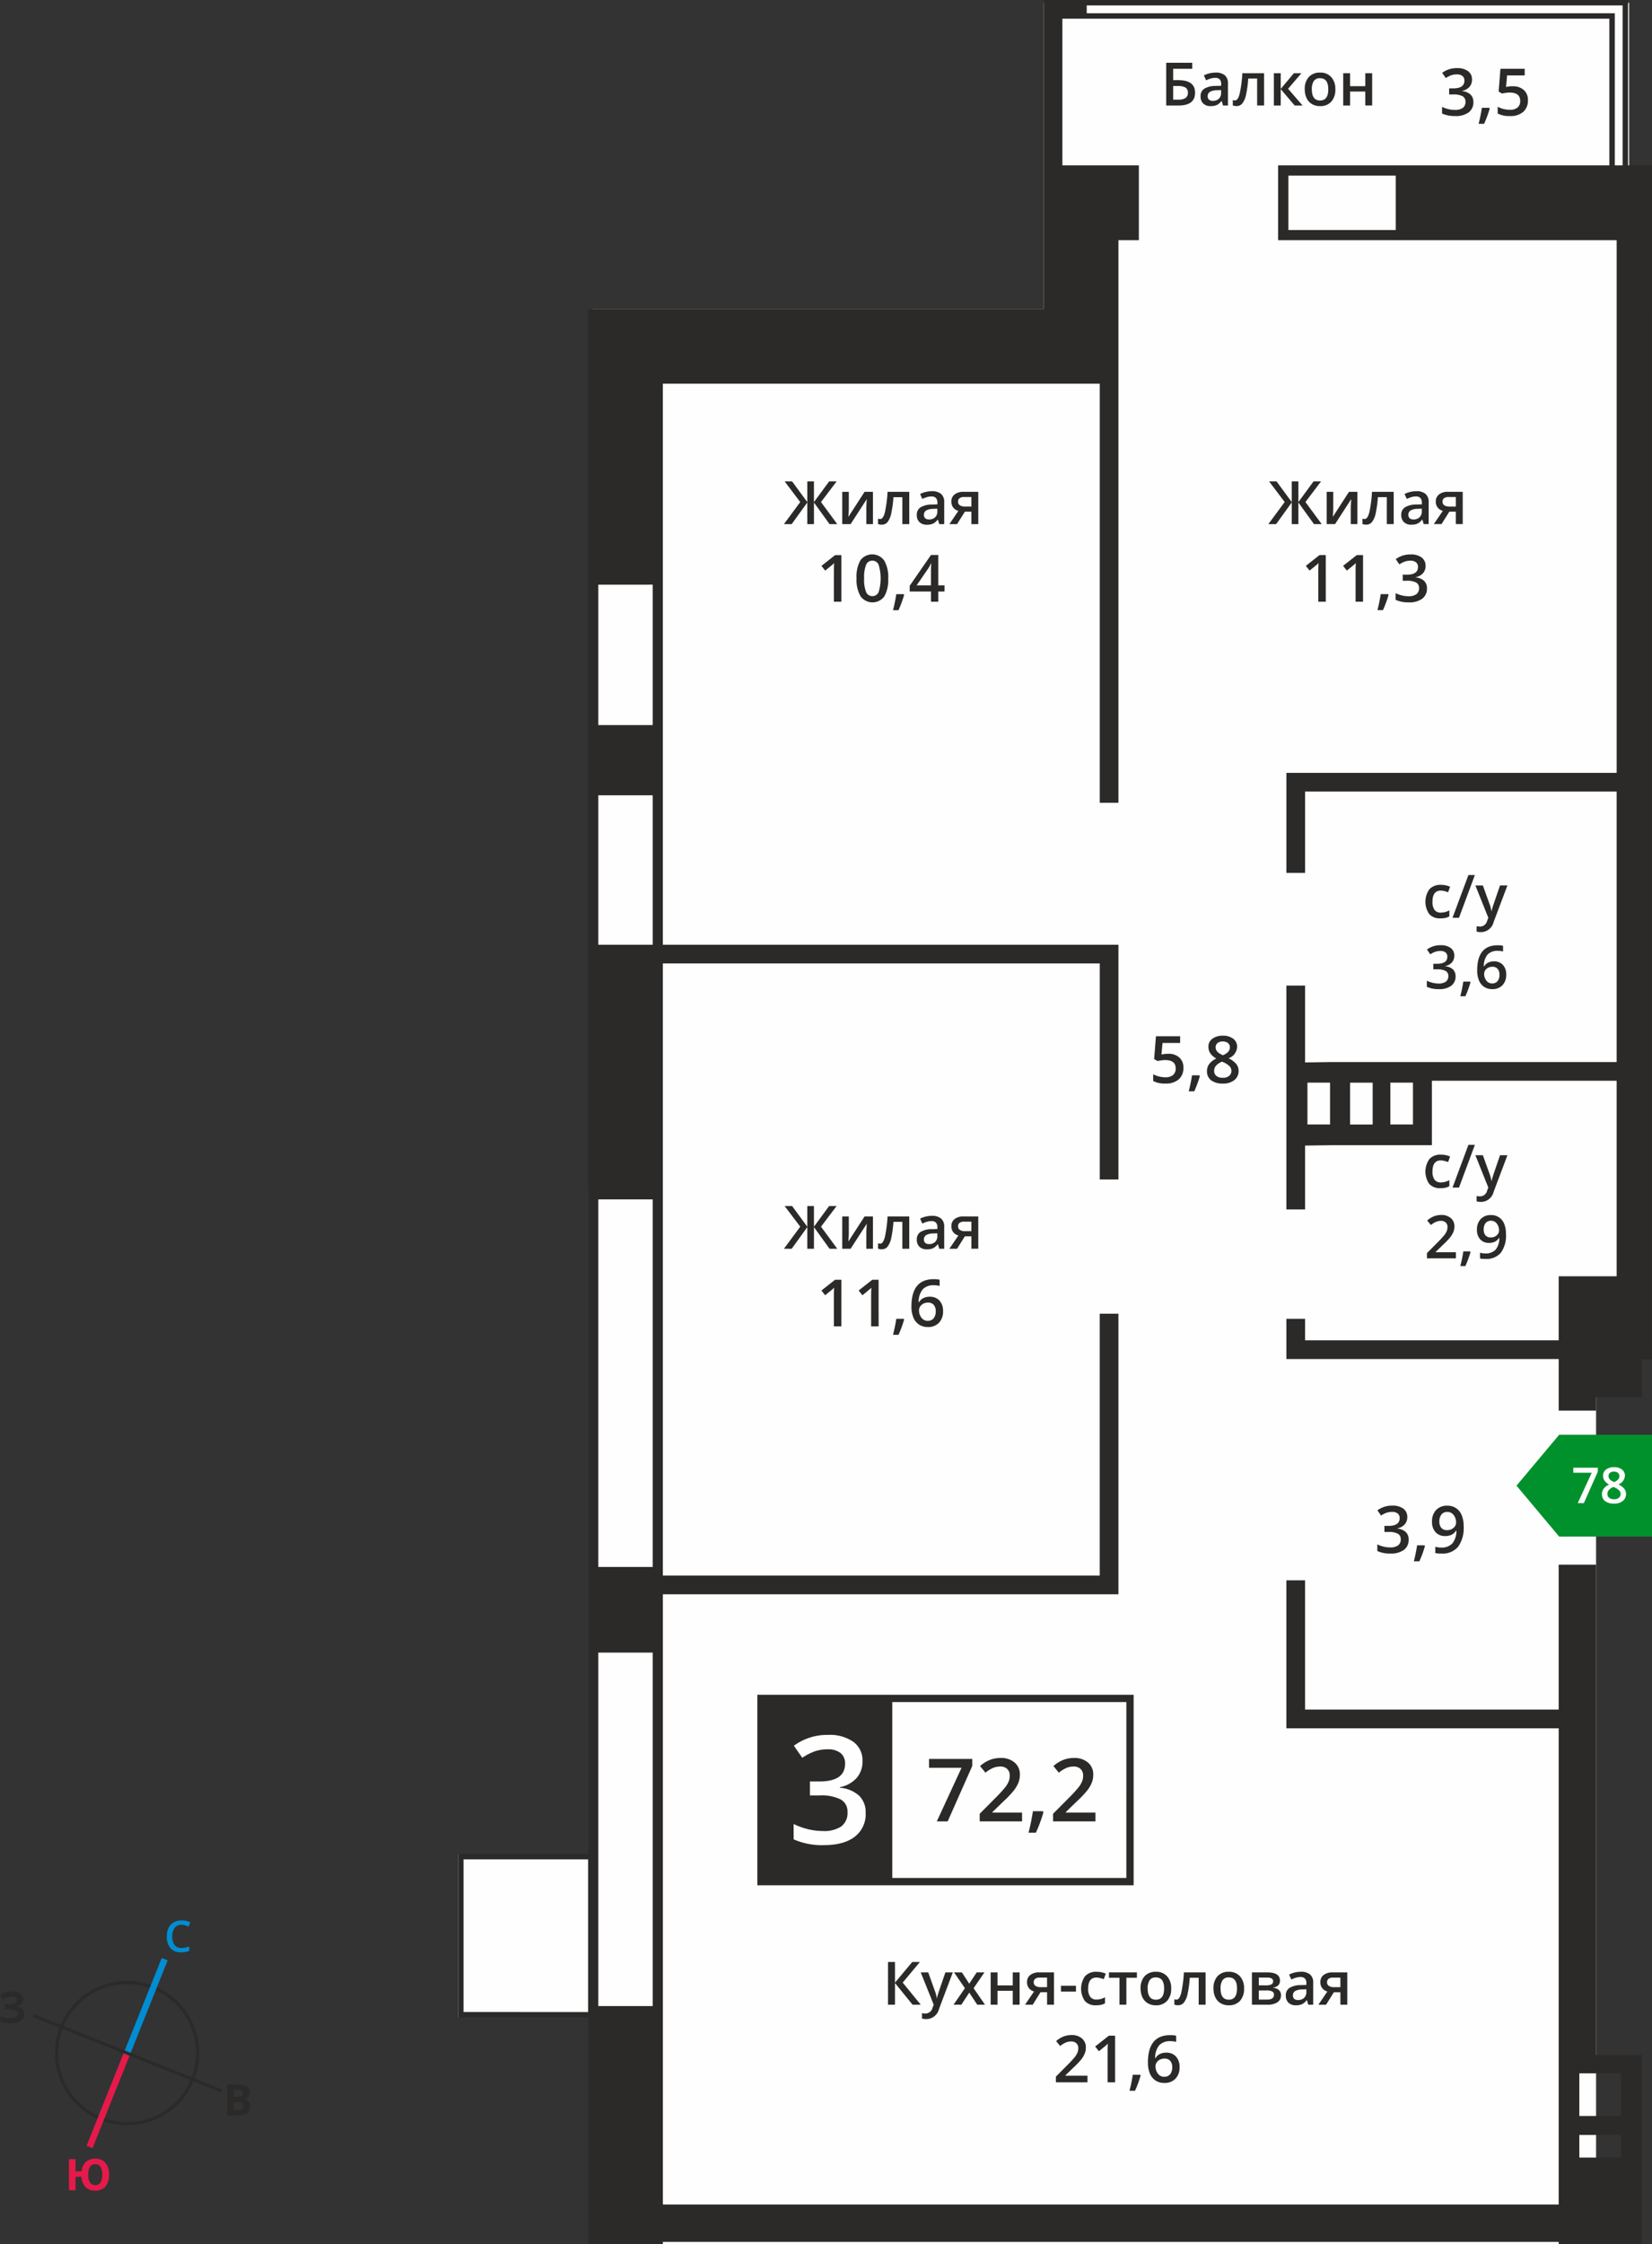
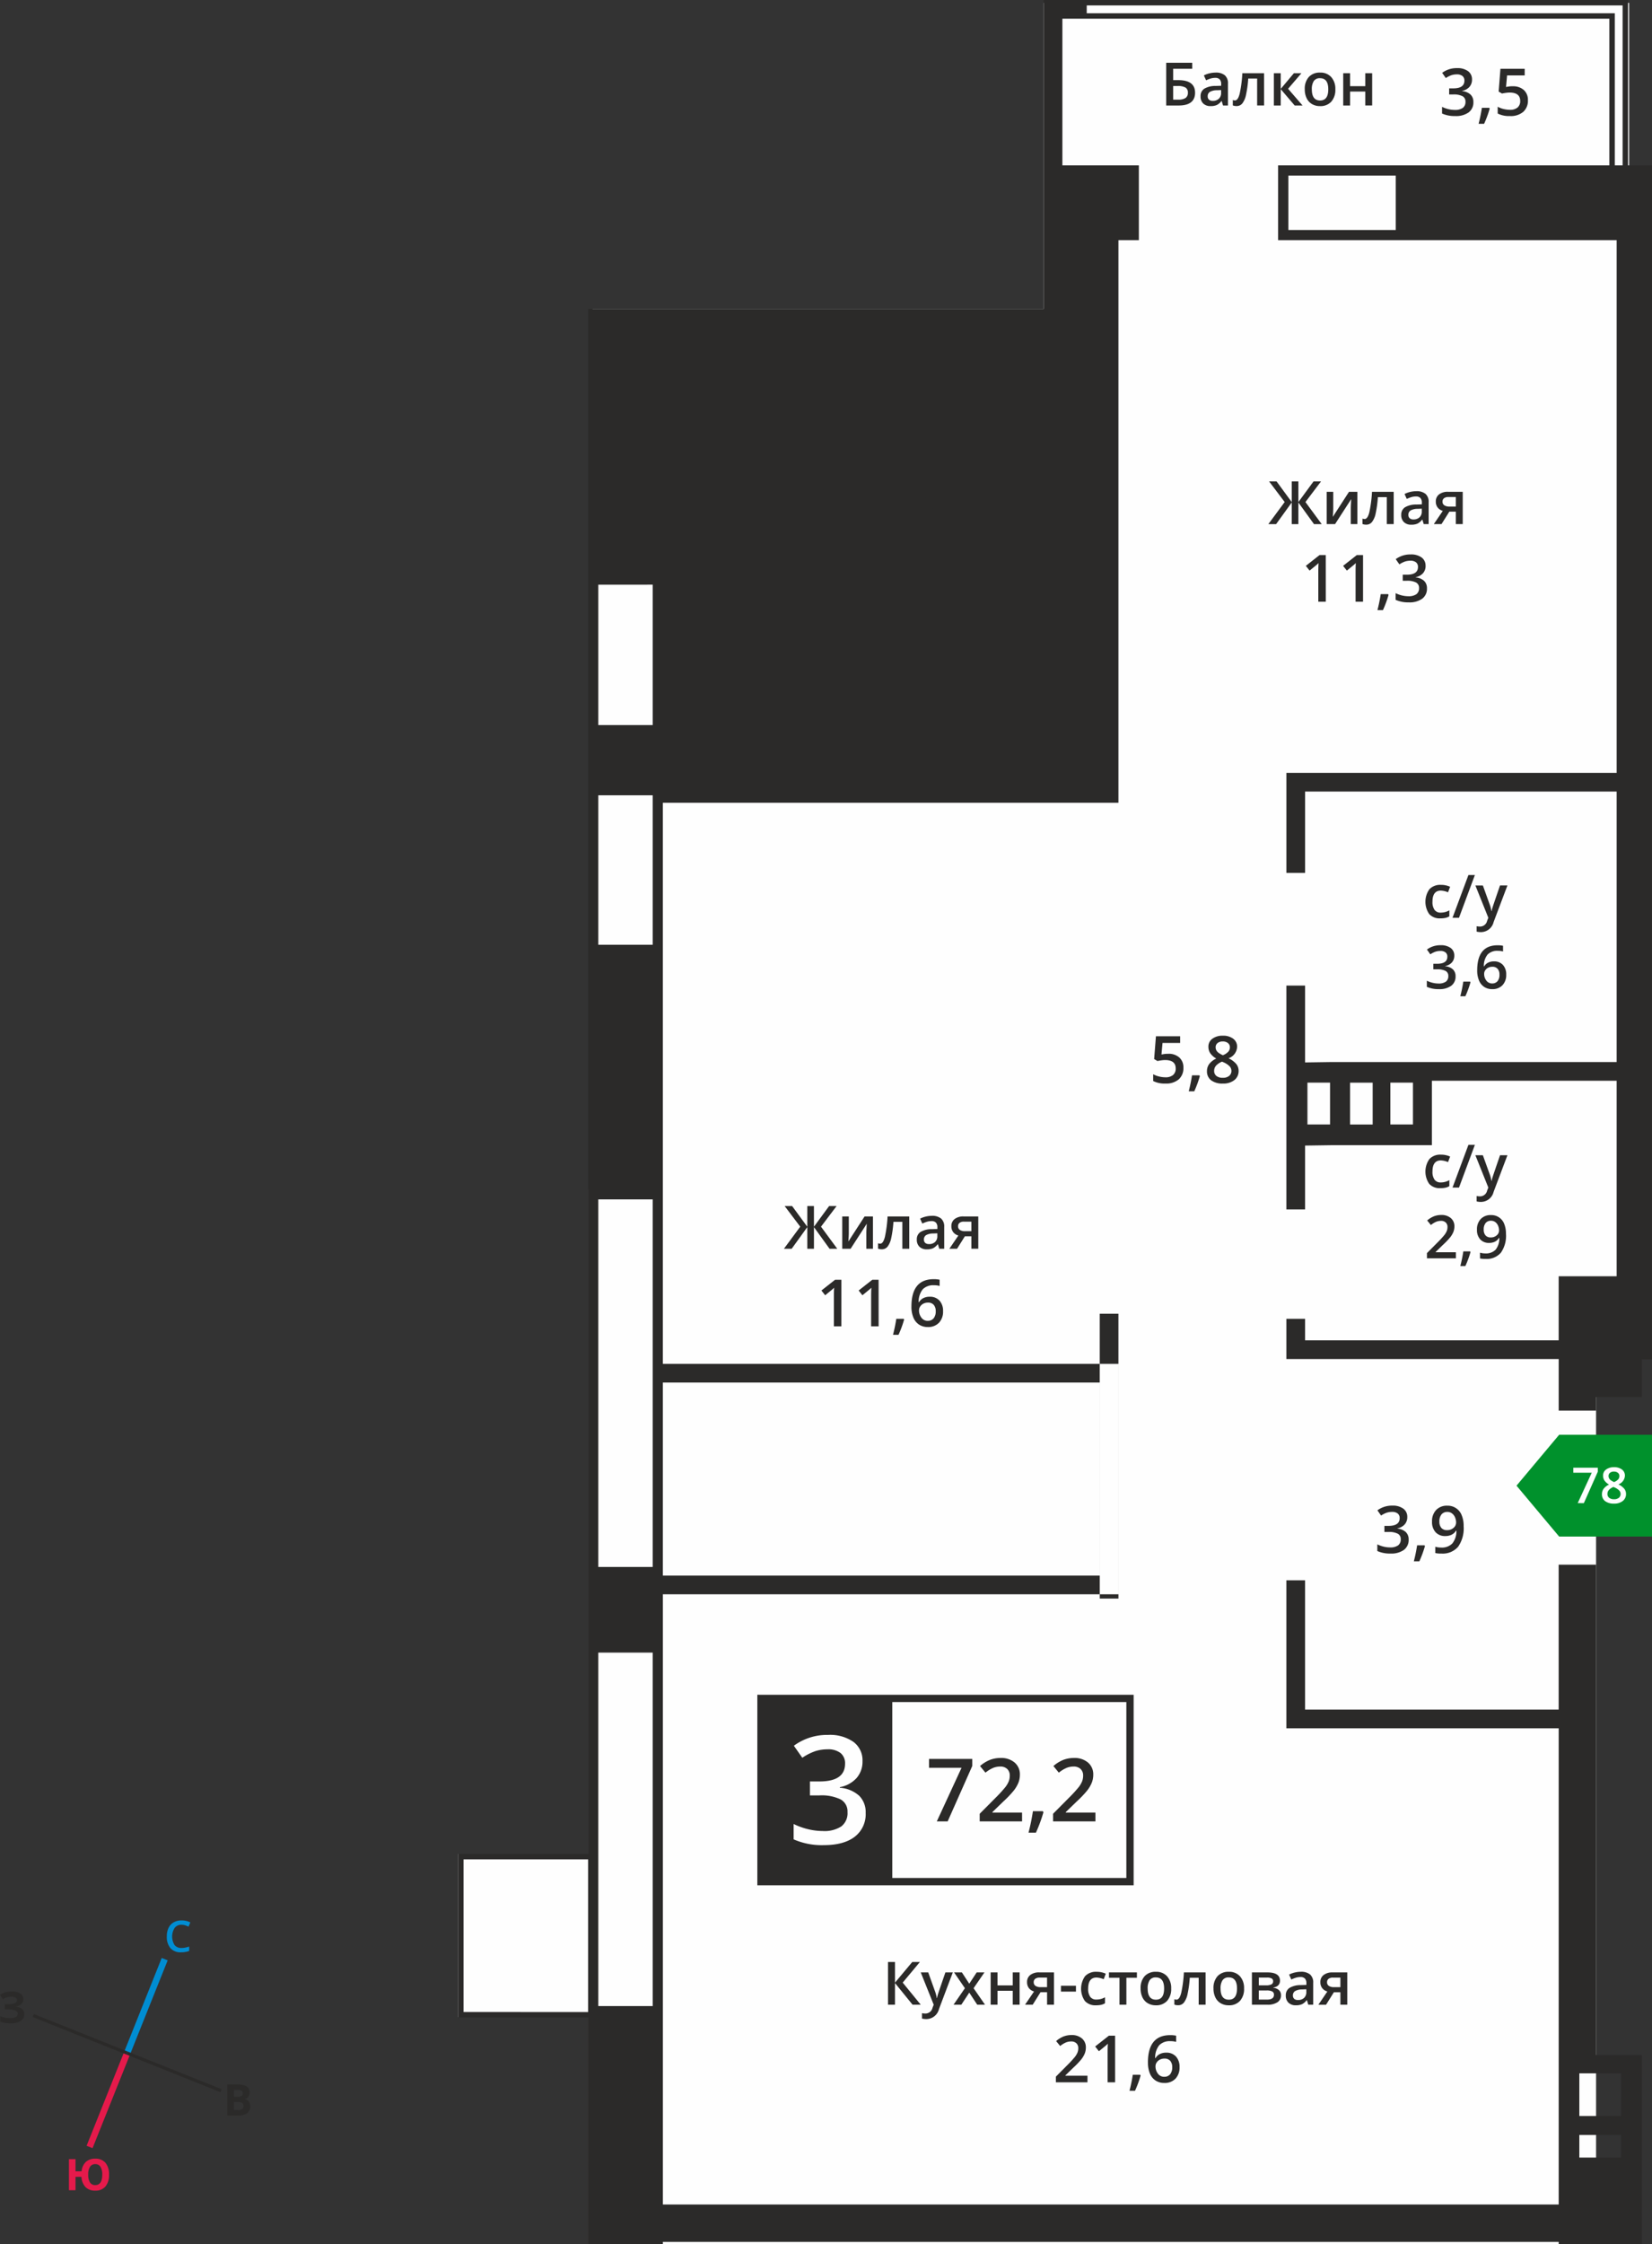
<svg xmlns="http://www.w3.org/2000/svg" id="Слой_1" data-name="Слой 1" viewBox="0 0 363.374 493.361">
  <rect x="0" y="0" width="363.374" height="493.361" fill="#333333" stroke="none" />
  <title>18b_2s_5f_#78</title>
  <polygon points="229.571 0.632 358.338 0.632 358.338 67.908 363.374 67.908 363.374 296.647 351.071 296.647 351.071 493.361 129.364 493.361 129.364 443.461 100.771 443.461 100.771 407.564 129.364 407.564 129.364 261.416 130.34 261.416 130.34 67.908 229.571 67.908 229.571 0.632" style="fill:#fefefe;fill-rule:evenodd" />
-   <circle cx="59.889" cy="468.666" r="15.512" transform="translate(-429.409 332.83) rotate(-68.191)" style="fill:none;stroke:#2b2a29;stroke-miterlimit:22.926;stroke-width:0.705px" />
  <line x1="36.223" y1="430.701" x2="27.962" y2="451.346" style="fill:none;stroke:#008dd2;stroke-miterlimit:22.926;stroke-width:1.41px" />
  <line x1="19.701" y1="471.991" x2="27.962" y2="451.346" style="fill:none;stroke:#e51a4b;stroke-miterlimit:22.926;stroke-width:1.41px" />
  <line x1="7.316" y1="443.086" x2="27.961" y2="451.347" style="fill:none;stroke:#2b2a29;stroke-miterlimit:22.926;stroke-width:0.705px" />
  <line x1="48.606" y1="459.609" x2="27.961" y2="451.347" style="fill:none;stroke:#2b2a29;stroke-miterlimit:22.926;stroke-width:0.705px" />
  <path d="M71.855,440.455a1.838,1.838,0,0,0-1.512.682,3.571,3.571,0,0,0-.021,3.779,1.87,1.87,0,0,0,1.533.644,4.039,4.039,0,0,0,.841-.086c.271-.058.553-.132.844-.221v.959a5.119,5.119,0,0,1-1.819.3,2.908,2.908,0,0,1-2.3-.908,3.8,3.8,0,0,1-.8-2.6A4.2,4.2,0,0,1,69,441.146a2.772,2.772,0,0,1,1.128-1.222,3.407,3.407,0,0,1,1.732-.425,4.311,4.311,0,0,1,1.934.438l-.4.929a5.664,5.664,0,0,0-.732-.287,2.616,2.616,0,0,0-.811-.124" transform="translate(-31.927 -17.319)" style="fill:#008dd2" />
  <path d="M51.331,495.386a3.089,3.089,0,0,0,.392,1.721,1.293,1.293,0,0,0,1.144.581q1.549,0,1.55-2.3a3.148,3.148,0,0,0-.386-1.722,1.284,1.284,0,0,0-1.147-.583,1.312,1.312,0,0,0-1.16.583,3.09,3.09,0,0,0-.393,1.722m4.579,0a3.874,3.874,0,0,1-.785,2.6,2.814,2.814,0,0,1-2.257.918,2.863,2.863,0,0,1-2.123-.778,3.492,3.492,0,0,1-.9-2.262H48.539v2.944H47.092v-6.825h1.447v2.676h1.335a3.234,3.234,0,0,1,.927-2.064,2.92,2.92,0,0,1,2.076-.717,2.8,2.8,0,0,1,2.254.915A3.889,3.889,0,0,1,55.91,495.386Z" transform="translate(-31.927 -17.319)" style="fill:#e51a4b" />
  <path d="M83.373,479.413v1.778h.943a1.392,1.392,0,0,0,.883-.229.838.838,0,0,0,.285-.7q0-.848-1.214-.849Zm0-1.147h.841a1.543,1.543,0,0,0,.852-.181.684.684,0,0,0,.263-.6.6.6,0,0,0-.287-.564,1.852,1.852,0,0,0-.908-.17h-.761Zm-1.447-2.7H84.05a4.088,4.088,0,0,1,2.107.413,1.438,1.438,0,0,1,.657,1.316,1.657,1.657,0,0,1-.287,1,1.146,1.146,0,0,1-.763.472v.046a1.507,1.507,0,0,1,.935.542,1.968,1.968,0,0,1-.387,2.511,2.911,2.911,0,0,1-1.832.523H81.927Z" transform="translate(-31.927 -17.319)" style="fill:#2b2a29" />
  <path d="M37.062,456.8a1.411,1.411,0,0,1-.467,1.088,2.307,2.307,0,0,1-1.265.546v.027a2.577,2.577,0,0,1,1.44.519,1.378,1.378,0,0,1,.5,1.105,1.731,1.731,0,0,1-.763,1.49,3.567,3.567,0,0,1-2.112.547,6.506,6.506,0,0,1-2.412-.37V460.54a4.38,4.38,0,0,0,1.029.328,5.6,5.6,0,0,0,1.1.119q1.721,0,1.722-1a.765.765,0,0,0-.552-.694,4.275,4.275,0,0,0-1.636-.243h-.64v-1.128h.575a4.425,4.425,0,0,0,1.577-.205.7.7,0,0,0,.494-.682.641.641,0,0,0-.309-.559,1.69,1.69,0,0,0-.932-.208,3.474,3.474,0,0,0-1.857.556l-.631-.967a4.282,4.282,0,0,1,1.238-.566,5.481,5.481,0,0,1,1.451-.18,3.049,3.049,0,0,1,1.781.467,1.434,1.434,0,0,1,.664,1.227" transform="translate(-31.927 -17.319)" style="fill:#2b2a29" />
-   <path d="M338.939,55.921H315.318V67.884h23.621ZM163.531,380.629v77.7h11.963v-77.7Zm0-99.636V361.8h11.963V280.993Zm0-88.837v32.861h11.963V192.156Zm0-46.3v30.866h11.963V145.851Zm-2.24,313.789V426.079h-27.4V459.64Zm218.027,31.986h9.194v-4.971h-9.194Zm0-9.138h9.194v-9.375h-9.194ZM328.889,264.531v-9.194h4.971v9.194Zm8.862-.013v-9.195h4.971v9.195Zm-18.238,0v-9.195h4.971v9.195ZM270.966,20.236V18.511H385.921v0h2.916V53.68h-1.72V20.236ZM261.5,85.227V17.319H390.033V53.68H395.3V316.171h-2.247v8.271H383v2.987h-8.222V316.085h-59.9v-8.842h4.111v4.731h55.784V297.893h12.75V254.906h-40.64v14.167h-21.92l-5.974.087V283.2h-4.111V233.99h4.111v16.892l5.974-.087h62.56V191.332H318.992v17.887h-4.111v-22h72.645V70.124H313.06V53.68h72.86V21.432H265.609V53.68h16.822V70.124h-4.49V193.8h-4.111V101.671h-96.1v41.922h0v81.423H277.942v51.6h-4.111v-47.49h-96.1v49.608h0V363.7h96.095V306.13h4.111v61.679H177.735v7.8h0V460.93h0v41.021H374.776V397.26h-59.9V364.734h4.111v28.415h55.784v-31.86H383v107.8h10.056V510.68H374.776v-.507H177.735v.507H161.291V460.836H132.7V424.883h28.592V85.227H261.5Z" transform="translate(-31.927 -17.319)" style="fill:#2b2a29;fill-rule:evenodd" />
+   <path d="M338.939,55.921H315.318V67.884h23.621ZM163.531,380.629v77.7h11.963v-77.7Zm0-99.636V361.8h11.963V280.993Zm0-88.837v32.861h11.963V192.156Zm0-46.3v30.866h11.963V145.851Zm-2.24,313.789V426.079h-27.4V459.64Zm218.027,31.986h9.194v-4.971h-9.194Zm0-9.138h9.194v-9.375h-9.194ZM328.889,264.531v-9.194h4.971v9.194Zm8.862-.013v-9.195h4.971v9.195Zm-18.238,0v-9.195h4.971v9.195ZM270.966,20.236V18.511H385.921v0h2.916V53.68h-1.72V20.236ZM261.5,85.227V17.319H390.033V53.68H395.3V316.171h-2.247v8.271H383v2.987h-8.222V316.085h-59.9v-8.842h4.111v4.731h55.784V297.893h12.75V254.906h-40.64v14.167h-21.92l-5.974.087V283.2h-4.111V233.99h4.111v16.892l5.974-.087h62.56V191.332H318.992v17.887h-4.111v-22h72.645V70.124H313.06V53.68h72.86V21.432H265.609V53.68h16.822V70.124h-4.49V193.8h-4.111h-96.1v41.922h0v81.423H277.942v51.6h-4.111v-47.49h-96.1v49.608h0V363.7h96.095V306.13h4.111v61.679H177.735v7.8h0V460.93h0v41.021H374.776V397.26h-59.9V364.734h4.111v28.415h55.784v-31.86H383v107.8h10.056V510.68H374.776v-.507H177.735v.507H161.291V460.836H132.7V424.883h28.592V85.227H261.5Z" transform="translate(-31.927 -17.319)" style="fill:#2b2a29;fill-rule:evenodd" />
  <rect x="167.385" y="373.374" width="81.169" height="40.281" style="fill:#fefefe" />
  <path d="M279.681,391.495H200.113v38.679h79.567Zm-80.368-1.6h81.971v41.884H198.511V389.892Z" transform="translate(-31.927 -17.319)" style="fill:#2b2a29" />
  <path d="M272.881,417.729H263.56v-1.673l3.547-3.566a30.5,30.5,0,0,0,2.083-2.279,5.535,5.535,0,0,0,.748-1.265,3.4,3.4,0,0,0,.234-1.271,1.937,1.937,0,0,0-.559-1.467,2.148,2.148,0,0,0-1.547-.536,4.118,4.118,0,0,0-1.531.292,7.181,7.181,0,0,0-1.708,1.053l-1.194-1.457a7.719,7.719,0,0,1,2.231-1.371,6.525,6.525,0,0,1,2.3-.4,4.534,4.534,0,0,1,3.075,1,3.376,3.376,0,0,1,1.159,2.693,4.753,4.753,0,0,1-.334,1.769,7.239,7.239,0,0,1-1.027,1.727,23.324,23.324,0,0,1-2.3,2.4l-2.388,2.314v.093h6.529Zm-11.439-2.019a31.728,31.728,0,0,1-1.656,4.5h-1.624a46.481,46.481,0,0,0,.966-4.718H261.3Zm-4.7,2.019h-9.321v-1.673l3.547-3.566a30.475,30.475,0,0,0,2.083-2.279,5.536,5.536,0,0,0,.748-1.265,3.4,3.4,0,0,0,.234-1.271,1.937,1.937,0,0,0-.559-1.467,2.148,2.148,0,0,0-1.547-.536,4.118,4.118,0,0,0-1.531.292,7.182,7.182,0,0,0-1.708,1.053l-1.194-1.457a7.72,7.72,0,0,1,2.231-1.371,6.525,6.525,0,0,1,2.3-.4,4.534,4.534,0,0,1,3.075,1,3.377,3.377,0,0,1,1.159,2.693,4.753,4.753,0,0,1-.334,1.769,7.239,7.239,0,0,1-1.027,1.727,23.316,23.316,0,0,1-2.3,2.4l-2.388,2.314v.093h6.529Zm-18.754,0,5.441-11.786h-7.152V404h9.51v1.544l-5.412,12.187Z" transform="translate(-31.927 -17.319)" style="fill:#2b2a29;fill-rule:evenodd" />
  <rect x="167.385" y="373.374" width="28.634" height="40.281" style="fill:#2b2a29" />
  <rect x="167.385" y="373.374" width="28.634" height="40.281" style="fill:none;stroke:#2b2a29;stroke-miterlimit:22.926;stroke-width:0.5px" />
  <path d="M221.641,404.468a5.451,5.451,0,0,1-1.3,3.731,6.594,6.594,0,0,1-3.681,2.008v.127a7.122,7.122,0,0,1,4.259,1.766,5.062,5.062,0,0,1,1.42,3.753,6.231,6.231,0,0,1-2.4,5.25q-2.4,1.849-6.834,1.849a15.345,15.345,0,0,1-6.614-1.276V418.3a15.147,15.147,0,0,0,3.175,1.145,13.8,13.8,0,0,0,3.23.4,6.8,6.8,0,0,0,4.094-1.018,3.669,3.669,0,0,0,1.354-3.142,3,3,0,0,0-1.5-2.779,9.612,9.612,0,0,0-4.71-.886H210.08v-3.07h2.08q5.646,0,5.646-3.9a2.894,2.894,0,0,0-.985-2.344,4.45,4.45,0,0,0-2.906-.82,8.8,8.8,0,0,0-2.581.38,12.211,12.211,0,0,0-2.933,1.475l-1.855-2.642a12.354,12.354,0,0,1,7.528-2.382,9,9,0,0,1,5.569,1.53,5.025,5.025,0,0,1,2,4.22" transform="translate(-31.927 -17.319)" style="fill:#fefefe;fill-rule:evenodd" />
  <path d="M323.824,453.083a.917.917,0,0,0,.414.82,1.991,1.991,0,0,0,1.112.272h1.408v-2.1h-1.644a1.523,1.523,0,0,0-.954.263.9.9,0,0,0-.335.75m-.219,4.946h-1.688l1.978-2.91a2.129,2.129,0,0,1-1.132-.734,2.086,2.086,0,0,1-.41-1.316,1.9,1.9,0,0,1,.719-1.576,3.081,3.081,0,0,1,1.964-.568h3.236v7.1h-1.515v-2.736h-1.432ZM317.446,457a1.866,1.866,0,0,0,1.32-.46,1.672,1.672,0,0,0,.5-1.289v-.618l-.912.04a3.091,3.091,0,0,0-1.55.357,1.081,1.081,0,0,0-.487.973.95.95,0,0,0,.283.737A1.216,1.216,0,0,0,317.446,457Zm2.247,1.026-.3-.987h-.05a2.9,2.9,0,0,1-1.035.884,3.277,3.277,0,0,1-1.335.234,2.255,2.255,0,0,1-1.633-.566,2.114,2.114,0,0,1-.588-1.6,1.878,1.878,0,0,1,.816-1.657,4.687,4.687,0,0,1,2.484-.61l1.228-.039v-.379a1.449,1.449,0,0,0-.318-1.02,1.3,1.3,0,0,0-.987-.338,3.387,3.387,0,0,0-1.046.16,8.075,8.075,0,0,0-.965.379l-.486-1.079a5.207,5.207,0,0,1,1.265-.461,5.8,5.8,0,0,1,1.3-.158,3.062,3.062,0,0,1,2.045.592,2.311,2.311,0,0,1,.691,1.857v4.786Zm-7.733-5.155a.654.654,0,0,0-.331-.616,2.036,2.036,0,0,0-.984-.189h-1.831v1.71h1.6a2.678,2.678,0,0,0,1.151-.2A.724.724,0,0,0,311.96,452.874Zm.187,2.969a.764.764,0,0,0-.4-.73,2.615,2.615,0,0,0-1.195-.215h-1.741v2.013h1.778Q312.148,456.911,312.146,455.843Zm1.324-3.1q0,1.259-1.471,1.524v.05a2.1,2.1,0,0,1,1.259.52,1.462,1.462,0,0,1,.436,1.1,1.779,1.779,0,0,1-.767,1.55,3.846,3.846,0,0,1-2.232.544H307.3v-7.1h3.379Q313.47,450.925,313.471,452.743ZM300.4,454.464q0,2.46,1.818,2.46,1.8,0,1.8-2.46,0-2.434-1.811-2.434a1.547,1.547,0,0,0-1.379.629A3.2,3.2,0,0,0,300.4,454.464Zm5.172,0a3.884,3.884,0,0,1-.892,2.719,3.2,3.2,0,0,1-2.486.978,3.4,3.4,0,0,1-1.761-.45,2.965,2.965,0,0,1-1.177-1.294,4.4,4.4,0,0,1-.41-1.954,3.859,3.859,0,0,1,.885-2.7,3.22,3.22,0,0,1,2.5-.971,3.135,3.135,0,0,1,2.443.993A3.842,3.842,0,0,1,305.571,454.464Zm-8.459,3.565h-1.524v-5.92h-1.958a24.715,24.715,0,0,1-.487,3.572,4.623,4.623,0,0,1-.8,1.875,1.577,1.577,0,0,1-1.276.592,2.14,2.14,0,0,1-.829-.142v-1.184a1.368,1.368,0,0,0,.476.09c.439,0,.78-.491,1.033-1.474a27.844,27.844,0,0,0,.588-4.512h4.773Zm-12.745-3.565q0,2.46,1.818,2.46,1.8,0,1.8-2.46,0-2.434-1.811-2.434a1.546,1.546,0,0,0-1.379.629A3.2,3.2,0,0,0,284.367,454.464Zm5.172,0a3.884,3.884,0,0,1-.893,2.719,3.2,3.2,0,0,1-2.486.978,3.4,3.4,0,0,1-1.76-.45,2.964,2.964,0,0,1-1.178-1.294,4.4,4.4,0,0,1-.41-1.954,3.86,3.86,0,0,1,.885-2.7,3.219,3.219,0,0,1,2.5-.971,3.134,3.134,0,0,1,2.443.993A3.842,3.842,0,0,1,289.54,454.464ZM282,450.925v1.184h-2.313v5.92h-1.517v-5.92h-2.313v-1.184Zm-8.992,7.235a3.1,3.1,0,0,1-2.449-.943,4.775,4.775,0,0,1,.039-5.459,3.246,3.246,0,0,1,2.532-.965,4.751,4.751,0,0,1,2.024.419l-.456,1.217a4.583,4.583,0,0,0-1.581-.373q-1.842,0-1.842,2.447a2.934,2.934,0,0,0,.458,1.793,1.588,1.588,0,0,0,1.346.6,3.855,3.855,0,0,0,1.908-.5v1.32a2.957,2.957,0,0,1-.864.342A5.244,5.244,0,0,1,273.008,458.161Zm-7.713-3.013v-1.289h3.3v1.289Zm-5.992-2.065a.917.917,0,0,0,.414.82,1.991,1.991,0,0,0,1.112.272h1.407v-2.1h-1.644a1.522,1.522,0,0,0-.954.263A.9.9,0,0,0,259.3,453.083Zm-.219,4.946H257.4l1.978-2.91a2.127,2.127,0,0,1-1.131-.734,2.084,2.084,0,0,1-.41-1.316,1.9,1.9,0,0,1,.719-1.576,3.081,3.081,0,0,1,1.965-.568h3.236v7.1h-1.515v-2.736H260.8Zm-7.74-7.1v2.855h3.346v-2.855h1.51v7.1h-1.51v-3.065h-3.346v3.065h-1.511v-7.1Zm-7.176,3.475-2.383-3.475h1.721l1.62,2.487,1.634-2.487h1.708l-2.39,3.475,2.513,3.629h-1.71l-1.754-2.659-1.747,2.659h-1.71Zm-9.713-3.475H236.1l1.445,4.028a7.635,7.635,0,0,1,.436,1.618h.051a6.86,6.86,0,0,1,.213-.857q.155-.5,1.631-4.789h1.631l-3.037,8.047a2.883,2.883,0,0,1-2.762,2.215,4.373,4.373,0,0,1-.976-.11v-1.191a3.588,3.588,0,0,0,.776.077,1.589,1.589,0,0,0,1.535-1.265l.263-.668Zm0,7.1h-1.8l-3.866-4.76v4.76h-1.537v-9.393h1.537v4.549l3.8-4.549h1.684l-3.788,4.536Z" transform="translate(-31.927 -17.319)" style="fill:#2b2a29;fill-rule:evenodd" />
  <path d="M288,473.873a1.608,1.608,0,0,0,1.308-.548,2.362,2.362,0,0,0,.459-1.562,2.072,2.072,0,0,0-.431-1.39,1.61,1.61,0,0,0-1.294-.5,2.157,2.157,0,0,0-.983.227,1.832,1.832,0,0,0-.708.625,1.466,1.466,0,0,0-.258.811,2.6,2.6,0,0,0,.536,1.665,1.675,1.675,0,0,0,1.37.677m-3.574-3.143q0-6.013,4.9-6.013a6.083,6.083,0,0,1,1.3.12V466.2a4.438,4.438,0,0,0-1.234-.153,3.228,3.228,0,0,0-2.473.883,4.288,4.288,0,0,0-.9,2.834h.084a2.266,2.266,0,0,1,.926-.88,2.978,2.978,0,0,1,1.4-.311,2.782,2.782,0,0,1,2.172.856,3.31,3.31,0,0,1,.78,2.318,3.523,3.523,0,0,1-.9,2.55,3.246,3.246,0,0,1-2.456.935,3.434,3.434,0,0,1-1.914-.529,3.383,3.383,0,0,1-1.251-1.543A6.122,6.122,0,0,1,284.431,470.73Zm-1.607,2.858a23.618,23.618,0,0,1-1.234,3.356h-1.21a34.6,34.6,0,0,0,.72-3.516h1.619Zm-5.611,1.5h-1.648v-6.616q0-1.184.057-1.877c-.108.11-.239.234-.4.371s-.679.564-1.573,1.289l-.825-1.046,3.014-2.368h1.373Zm-6.083,0h-6.946v-1.246l2.643-2.657a22.633,22.633,0,0,0,1.552-1.7,4.123,4.123,0,0,0,.557-.942,2.532,2.532,0,0,0,.175-.947,1.443,1.443,0,0,0-.416-1.093,1.6,1.6,0,0,0-1.153-.4,3.067,3.067,0,0,0-1.141.218,5.357,5.357,0,0,0-1.273.785l-.889-1.086A5.759,5.759,0,0,1,265.9,465a4.865,4.865,0,0,1,1.717-.3,3.378,3.378,0,0,1,2.292.746,2.516,2.516,0,0,1,.863,2.007,3.536,3.536,0,0,1-.249,1.318,5.412,5.412,0,0,1-.765,1.287,17.429,17.429,0,0,1-1.715,1.789l-1.779,1.725v.069h4.865Z" transform="translate(-31.927 -17.319)" style="fill:#2b2a29;fill-rule:evenodd" />
  <path d="M328.892,33.41v2.855h3.346V33.41h1.51v7.1h-1.51V37.449h-3.346v3.065h-1.511v-7.1Zm-8.415,3.539q0,2.46,1.818,2.46,1.8,0,1.8-2.46,0-2.433-1.811-2.434a1.546,1.546,0,0,0-1.379.629A3.2,3.2,0,0,0,320.477,36.949Zm5.172,0a3.885,3.885,0,0,1-.892,2.719,3.2,3.2,0,0,1-2.486.978,3.4,3.4,0,0,1-1.761-.45,2.963,2.963,0,0,1-1.177-1.293,4.4,4.4,0,0,1-.41-1.954,3.857,3.857,0,0,1,.885-2.7,3.218,3.218,0,0,1,2.5-.971,3.133,3.133,0,0,1,2.443.994A3.841,3.841,0,0,1,325.649,36.949Zm-9.114-3.539h1.657l-2.938,3.423,3.188,3.681h-1.734l-3.072-3.6v3.6h-1.511v-7.1h1.511v3.449Zm-6.564,7.1h-1.524v-5.92h-1.958A24.686,24.686,0,0,1,306,38.166a4.624,4.624,0,0,1-.8,1.875,1.577,1.577,0,0,1-1.276.592,2.138,2.138,0,0,1-.829-.142V39.306a1.363,1.363,0,0,0,.476.09c.439,0,.78-.491,1.033-1.473a27.838,27.838,0,0,0,.588-4.512h4.773ZM298.7,39.488a1.865,1.865,0,0,0,1.32-.46,1.672,1.672,0,0,0,.5-1.289V37.12l-.912.039a3.091,3.091,0,0,0-1.55.357,1.081,1.081,0,0,0-.487.973.95.95,0,0,0,.283.737A1.218,1.218,0,0,0,298.7,39.488Zm2.247,1.026-.3-.987h-.051a2.894,2.894,0,0,1-1.035.884,3.276,3.276,0,0,1-1.335.234,2.254,2.254,0,0,1-1.633-.566,2.114,2.114,0,0,1-.588-1.6,1.879,1.879,0,0,1,.815-1.657,4.69,4.69,0,0,1,2.484-.61l1.228-.039v-.38a1.447,1.447,0,0,0-.318-1.019,1.3,1.3,0,0,0-.987-.338,3.384,3.384,0,0,0-1.046.16,8.049,8.049,0,0,0-.965.379l-.486-1.079a5.219,5.219,0,0,1,1.265-.461,5.8,5.8,0,0,1,1.3-.158,3.062,3.062,0,0,1,2.046.592,2.312,2.312,0,0,1,.69,1.857v4.786Zm-10.969-1.289h1.105a2.834,2.834,0,0,0,1.618-.364,1.332,1.332,0,0,0,.513-1.171,1.242,1.242,0,0,0-.517-1.12,3.418,3.418,0,0,0-1.8-.344h-.919Zm4.817-1.539q0,2.828-3.622,2.828h-2.732V31.121h5.731v1.316h-4.194v2.5h1.116Q294.791,34.936,294.792,37.686Z" transform="translate(-31.927 -17.319)" style="fill:#2b2a29;fill-rule:evenodd" />
  <path d="M364.653,36.287a3.509,3.509,0,0,1,2.454.821,2.874,2.874,0,0,1,.9,2.239,3.267,3.267,0,0,1-1.026,2.561,4.223,4.223,0,0,1-2.921.923,5.5,5.5,0,0,1-2.7-.555V40.782a4.942,4.942,0,0,0,1.3.5,5.914,5.914,0,0,0,1.368.175,2.539,2.539,0,0,0,1.7-.5,1.807,1.807,0,0,0,.581-1.457q0-1.833-2.341-1.835a6.027,6.027,0,0,0-.813.067q-.485.065-.847.151l-.737-.435.392-5.006H367.3V33.9h-3.877l-.23,2.535.6-.1a5.924,5.924,0,0,1,.866-.055m-5.054,4.9a23.655,23.655,0,0,1-1.234,3.356h-1.21a34.69,34.69,0,0,0,.72-3.516h1.619ZM355.712,34.8a2.367,2.367,0,0,1-.567,1.622,2.866,2.866,0,0,1-1.6.873v.055a3.093,3.093,0,0,1,1.851.768,2.2,2.2,0,0,1,.617,1.631,2.708,2.708,0,0,1-1.045,2.282,4.784,4.784,0,0,1-2.971.8,6.669,6.669,0,0,1-2.875-.555V40.81a6.608,6.608,0,0,0,1.38.5,6,6,0,0,0,1.4.174,2.954,2.954,0,0,0,1.78-.443,1.6,1.6,0,0,0,.589-1.366,1.3,1.3,0,0,0-.651-1.208,4.18,4.18,0,0,0-2.047-.385h-.89V36.746h.9q2.454,0,2.454-1.7a1.257,1.257,0,0,0-.428-1.019,1.935,1.935,0,0,0-1.263-.356,3.825,3.825,0,0,0-1.122.165,5.315,5.315,0,0,0-1.275.641l-.806-1.148a5.37,5.37,0,0,1,3.272-1.035,3.913,3.913,0,0,1,2.42.665A2.184,2.184,0,0,1,355.712,34.8Z" transform="translate(-31.927 -17.319)" style="fill:#2b2a29;fill-rule:evenodd" />
  <path d="M349.22,127.591a.917.917,0,0,0,.414.82,1.993,1.993,0,0,0,1.112.272h1.408v-2.1h-1.644a1.523,1.523,0,0,0-.954.263.9.9,0,0,0-.335.75M349,132.537h-1.688l1.978-2.909a2.13,2.13,0,0,1-1.131-.734,2.084,2.084,0,0,1-.41-1.315,1.9,1.9,0,0,1,.719-1.576,3.081,3.081,0,0,1,1.965-.568h3.236v7.1h-1.515V129.8h-1.432Zm-6.159-1.026a1.867,1.867,0,0,0,1.32-.46,1.672,1.672,0,0,0,.5-1.289v-.619l-.912.04a3.092,3.092,0,0,0-1.55.357,1.082,1.082,0,0,0-.486.973.95.95,0,0,0,.283.737A1.216,1.216,0,0,0,342.842,131.511Zm2.247,1.026-.3-.987h-.051a2.894,2.894,0,0,1-1.035.884,3.271,3.271,0,0,1-1.335.235,2.255,2.255,0,0,1-1.633-.566,2.115,2.115,0,0,1-.588-1.6,1.879,1.879,0,0,1,.816-1.657,4.688,4.688,0,0,1,2.484-.61l1.228-.039v-.379a1.449,1.449,0,0,0-.318-1.02,1.3,1.3,0,0,0-.986-.338,3.389,3.389,0,0,0-1.046.16,8.082,8.082,0,0,0-.965.379l-.487-1.079a5.219,5.219,0,0,1,1.265-.461,5.8,5.8,0,0,1,1.3-.158,3.062,3.062,0,0,1,2.046.592,2.312,2.312,0,0,1,.69,1.857v4.786Zm-6.6,0h-1.524v-5.92h-1.958a24.646,24.646,0,0,1-.487,3.572,4.63,4.63,0,0,1-.8,1.875,1.578,1.578,0,0,1-1.276.592,2.139,2.139,0,0,1-.829-.142v-1.184a1.361,1.361,0,0,0,.476.09c.439,0,.781-.491,1.033-1.473a27.834,27.834,0,0,0,.588-4.512h4.773Zm-13.3-7.1v3.642c0,.423-.035,1.048-.1,1.87l3.567-5.512H330.5v7.1h-1.454v-3.578c0-.2.013-.515.037-.956s.044-.763.059-.965l-3.554,5.5h-1.844v-7.1Zm-10.682,2.247-3.431-4.536h1.644l3.339,4.549v-4.549h1.46v4.549l3.339-4.549h1.644l-3.429,4.536,3.576,4.857h-1.695l-3.436-4.76v4.76h-1.46v-4.76l-3.436,4.76h-1.708Z" transform="translate(-31.927 -17.319)" style="fill:#2b2a29;fill-rule:evenodd" />
  <path d="M345.5,141.71a2.37,2.37,0,0,1-.567,1.622,2.866,2.866,0,0,1-1.6.873v.055a3.093,3.093,0,0,1,1.851.768,2.2,2.2,0,0,1,.617,1.631,2.709,2.709,0,0,1-1.045,2.282,4.783,4.783,0,0,1-2.97.8,6.671,6.671,0,0,1-2.875-.555v-1.466a6.607,6.607,0,0,0,1.38.5,5.991,5.991,0,0,0,1.4.175,2.956,2.956,0,0,0,1.78-.443,1.6,1.6,0,0,0,.589-1.366,1.3,1.3,0,0,0-.651-1.208,4.18,4.18,0,0,0-2.047-.385h-.89V143.66h.9q2.454,0,2.454-1.7a1.258,1.258,0,0,0-.428-1.019,1.935,1.935,0,0,0-1.263-.356,3.825,3.825,0,0,0-1.122.165,5.312,5.312,0,0,0-1.275.641l-.806-1.148a5.37,5.37,0,0,1,3.272-1.036,3.916,3.916,0,0,1,2.421.665,2.184,2.184,0,0,1,.868,1.835m-8.139,6.386a23.651,23.651,0,0,1-1.234,3.356h-1.21a34.681,34.681,0,0,0,.72-3.516h1.619Zm-5.612,1.5H330.1v-6.616q0-1.184.057-1.877c-.108.11-.239.234-.4.371s-.679.565-1.574,1.289l-.826-1.045,3.014-2.368h1.373Zm-8.192,0h-1.648v-6.616q0-1.184.057-1.877c-.108.11-.239.234-.4.371s-.679.565-1.574,1.289l-.825-1.045,3.014-2.368h1.372Z" transform="translate(-31.927 -17.319)" style="fill:#2b2a29;fill-rule:evenodd" />
  <path d="M242.661,127.591a.917.917,0,0,0,.414.82,1.994,1.994,0,0,0,1.112.272h1.408v-2.1H243.95a1.524,1.524,0,0,0-.954.263.9.9,0,0,0-.335.75m-.219,4.946h-1.688l1.978-2.909a2.132,2.132,0,0,1-1.131-.734,2.086,2.086,0,0,1-.41-1.315,1.9,1.9,0,0,1,.719-1.576,3.081,3.081,0,0,1,1.964-.568h3.236v7.1h-1.515V129.8h-1.432Zm-6.159-1.026a1.866,1.866,0,0,0,1.32-.46,1.672,1.672,0,0,0,.5-1.289v-.619l-.912.04a3.091,3.091,0,0,0-1.55.357,1.081,1.081,0,0,0-.487.973.95.95,0,0,0,.283.737A1.216,1.216,0,0,0,236.283,131.511Zm2.247,1.026-.3-.987h-.051a2.892,2.892,0,0,1-1.035.884,3.27,3.27,0,0,1-1.335.235,2.255,2.255,0,0,1-1.633-.566,2.114,2.114,0,0,1-.588-1.6,1.879,1.879,0,0,1,.816-1.657,4.688,4.688,0,0,1,2.484-.61l1.228-.039v-.379a1.449,1.449,0,0,0-.318-1.02,1.3,1.3,0,0,0-.987-.338,3.386,3.386,0,0,0-1.046.16,8.086,8.086,0,0,0-.965.379l-.486-1.079a5.21,5.21,0,0,1,1.265-.461,5.8,5.8,0,0,1,1.3-.158,3.062,3.062,0,0,1,2.046.592,2.311,2.311,0,0,1,.691,1.857v4.786Zm-6.6,0h-1.524v-5.92h-1.958a24.693,24.693,0,0,1-.486,3.572,4.631,4.631,0,0,1-.8,1.875,1.578,1.578,0,0,1-1.276.592,2.138,2.138,0,0,1-.829-.142v-1.184a1.361,1.361,0,0,0,.476.09c.439,0,.78-.491,1.033-1.473a27.84,27.84,0,0,0,.588-4.512h4.773Zm-13.3-7.1v3.642c0,.423-.035,1.048-.1,1.87l3.567-5.512h1.844v7.1h-1.454v-3.578c0-.2.013-.515.037-.956s.044-.763.059-.965l-3.554,5.5h-1.844v-7.1Zm-10.682,2.247-3.431-4.536h1.644l3.339,4.549v-4.549h1.46v4.549l3.34-4.549h1.644l-3.429,4.536,3.576,4.857H214.4l-3.436-4.76v4.76H209.5v-4.76l-3.436,4.76H204.36Z" transform="translate(-31.927 -17.319)" style="fill:#2b2a29;fill-rule:evenodd" />
  <path d="M236.7,146v-2.574c0-.916.024-1.665.069-2.251h-.055a7.982,7.982,0,0,1-.617,1.122l-2.545,3.7Zm2.987,1.363h-1.382V149.6h-1.6v-2.239h-4.683V146.1l4.683-6.771h1.6V146h1.382Zm-8.89.734a23.617,23.617,0,0,1-1.234,3.356h-1.21a34.686,34.686,0,0,0,.72-3.516h1.619ZM222,144.478a7.418,7.418,0,0,0,.433,2.992,1.436,1.436,0,0,0,1.378.9,1.453,1.453,0,0,0,1.385-.911,10.36,10.36,0,0,0,0-5.96,1.451,1.451,0,0,0-1.385-.921,1.436,1.436,0,0,0-1.378.9A7.477,7.477,0,0,0,222,144.478Zm5.293,0a7.3,7.3,0,0,1-.859,3.968,3.242,3.242,0,0,1-5.219-.043,7.159,7.159,0,0,1-.882-3.925,7.327,7.327,0,0,1,.859-4,3.245,3.245,0,0,1,5.219.06A7.211,7.211,0,0,1,227.3,144.48ZM217,149.6h-1.648v-6.616q0-1.184.057-1.877c-.107.11-.239.234-.4.371s-.679.565-1.574,1.289l-.825-1.045,3.014-2.368H217Z" transform="translate(-31.927 -17.319)" style="fill:#2b2a29;fill-rule:evenodd" />
  <path d="M242.661,286.891a.917.917,0,0,0,.414.82,1.994,1.994,0,0,0,1.112.272h1.408v-2.1H243.95a1.524,1.524,0,0,0-.954.263.9.9,0,0,0-.335.75m-.219,4.946h-1.688l1.978-2.909a2.132,2.132,0,0,1-1.131-.734,2.086,2.086,0,0,1-.41-1.315,1.9,1.9,0,0,1,.719-1.577,3.082,3.082,0,0,1,1.964-.568h3.236v7.1h-1.515V289.1h-1.432Zm-6.159-1.026a1.866,1.866,0,0,0,1.32-.46,1.672,1.672,0,0,0,.5-1.289v-.619l-.912.04a3.091,3.091,0,0,0-1.55.357,1.081,1.081,0,0,0-.487.973.95.95,0,0,0,.283.737A1.216,1.216,0,0,0,236.283,290.811Zm2.247,1.026-.3-.987h-.051a2.893,2.893,0,0,1-1.035.884,3.27,3.27,0,0,1-1.335.235,2.255,2.255,0,0,1-1.633-.566,2.114,2.114,0,0,1-.588-1.6,1.879,1.879,0,0,1,.816-1.657,4.688,4.688,0,0,1,2.484-.61l1.228-.039v-.379a1.449,1.449,0,0,0-.318-1.02,1.3,1.3,0,0,0-.987-.338,3.386,3.386,0,0,0-1.046.16,8.089,8.089,0,0,0-.965.379l-.486-1.079a5.211,5.211,0,0,1,1.265-.461,5.8,5.8,0,0,1,1.3-.158,3.06,3.06,0,0,1,2.046.592,2.311,2.311,0,0,1,.691,1.857v4.786Zm-6.6,0h-1.524v-5.92h-1.958a24.692,24.692,0,0,1-.486,3.572,4.631,4.631,0,0,1-.8,1.875,1.579,1.579,0,0,1-1.276.592,2.132,2.132,0,0,1-.829-.143v-1.184a1.361,1.361,0,0,0,.476.09c.439,0,.78-.491,1.033-1.473a27.84,27.84,0,0,0,.588-4.512h4.773Zm-13.3-7.1v3.642c0,.423-.035,1.048-.1,1.87l3.567-5.512h1.844v7.1h-1.454v-3.578c0-.2.013-.515.037-.956s.044-.763.059-.965l-3.554,5.5h-1.844v-7.1Zm-10.682,2.247-3.431-4.536h1.644l3.339,4.549v-4.549h1.46v4.549l3.34-4.549h1.644l-3.429,4.536,3.576,4.857H214.4l-3.436-4.76v4.76H209.5v-4.76l-3.436,4.76H204.36Z" transform="translate(-31.927 -17.319)" style="fill:#2b2a29;fill-rule:evenodd" />
  <path d="M235.98,307.681a1.608,1.608,0,0,0,1.308-.548,2.362,2.362,0,0,0,.46-1.562,2.074,2.074,0,0,0-.431-1.39,1.61,1.61,0,0,0-1.294-.5,2.153,2.153,0,0,0-.983.227,1.834,1.834,0,0,0-.708.625,1.466,1.466,0,0,0-.258.811,2.6,2.6,0,0,0,.536,1.665,1.675,1.675,0,0,0,1.371.677m-3.574-3.143q0-6.013,4.9-6.013a6.083,6.083,0,0,1,1.3.12v1.368a4.431,4.431,0,0,0-1.234-.153,3.228,3.228,0,0,0-2.473.883,4.288,4.288,0,0,0-.9,2.834h.084a2.264,2.264,0,0,1,.925-.88,2.978,2.978,0,0,1,1.4-.311,2.783,2.783,0,0,1,2.172.856,3.311,3.311,0,0,1,.78,2.318,3.524,3.524,0,0,1-.9,2.55,3.246,3.246,0,0,1-2.456.935,3.434,3.434,0,0,1-1.914-.529,3.384,3.384,0,0,1-1.251-1.543A6.122,6.122,0,0,1,232.406,304.538ZM230.8,307.4a23.617,23.617,0,0,1-1.234,3.356h-1.21a34.685,34.685,0,0,0,.72-3.516h1.619Zm-5.611,1.5H223.54v-6.616q0-1.184.057-1.877c-.108.11-.239.234-.4.37s-.679.565-1.574,1.29l-.826-1.045,3.014-2.368h1.373Zm-8.192,0h-1.648v-6.616q0-1.184.057-1.877c-.107.11-.239.234-.4.37s-.679.565-1.574,1.29l-.825-1.045,3.014-2.368H217Z" transform="translate(-31.927 -17.319)" style="fill:#2b2a29;fill-rule:evenodd" />
  <path d="M300.875,246.272a1.729,1.729,0,0,0-1.129.347,1.152,1.152,0,0,0-.428.942,1.359,1.359,0,0,0,.156.653,1.683,1.683,0,0,0,.447.521,5.339,5.339,0,0,0,.995.564,3.286,3.286,0,0,0,1.189-.782,1.428,1.428,0,0,0,.347-.957,1.147,1.147,0,0,0-.431-.942,1.769,1.769,0,0,0-1.146-.347m-1.885,6.458a1.359,1.359,0,0,0,.51,1.131,2.178,2.178,0,0,0,1.39.4,2.129,2.129,0,0,0,1.4-.418,1.391,1.391,0,0,0,.5-1.131,1.448,1.448,0,0,0-.462-1.038,4.345,4.345,0,0,0-1.4-.871l-.2-.091a3.608,3.608,0,0,0-1.332.894A1.7,1.7,0,0,0,298.991,252.729Zm1.9-7.721a3.623,3.623,0,0,1,2.306.67,2.159,2.159,0,0,1,.847,1.787,2.81,2.81,0,0,1-1.892,2.506,4.876,4.876,0,0,1,1.715,1.27,2.4,2.4,0,0,1,.507,1.488,2.5,2.5,0,0,1-.933,2.033,3.862,3.862,0,0,1-2.524.765,4.124,4.124,0,0,1-2.585-.715,2.422,2.422,0,0,1-.919-2.028,2.607,2.607,0,0,1,.481-1.538,4,4,0,0,1,1.571-1.217,3.954,3.954,0,0,1-1.337-1.184,2.528,2.528,0,0,1-.4-1.4,2.108,2.108,0,0,1,.875-1.775A3.688,3.688,0,0,1,300.89,245.009Zm-5.042,8.871a23.651,23.651,0,0,1-1.234,3.356H293.4a34.7,34.7,0,0,0,.72-3.516h1.619Zm-6.972-4.9a3.51,3.51,0,0,1,2.454.821,2.873,2.873,0,0,1,.9,2.239,3.267,3.267,0,0,1-1.026,2.562,4.224,4.224,0,0,1-2.921.923,5.5,5.5,0,0,1-2.7-.555v-1.495a4.941,4.941,0,0,0,1.3.5,5.918,5.918,0,0,0,1.368.175,2.538,2.538,0,0,0,1.7-.5,1.807,1.807,0,0,0,.581-1.457q0-1.833-2.341-1.834a5.977,5.977,0,0,0-.813.067q-.484.064-.847.15l-.737-.435.392-5.006h5.326V246.6h-3.877l-.229,2.536.6-.1A5.926,5.926,0,0,1,288.876,248.984Z" transform="translate(-31.927 -17.319)" style="fill:#2b2a29;fill-rule:evenodd" />
  <path d="M350.3,349.7a1.6,1.6,0,0,0-1.313.557,2.413,2.413,0,0,0-.454,1.567,2.063,2.063,0,0,0,.423,1.378,1.592,1.592,0,0,0,1.287.5,2.053,2.053,0,0,0,1.4-.5,1.508,1.508,0,0,0,.567-1.165,2.855,2.855,0,0,0-.242-1.167,2.1,2.1,0,0,0-.677-.859,1.651,1.651,0,0,0-.995-.316m3.573,3.143a7.044,7.044,0,0,1-1.22,4.521,4.466,4.466,0,0,1-3.671,1.492,5.647,5.647,0,0,1-1.339-.112v-1.383a4.613,4.613,0,0,0,1.255.175,3.209,3.209,0,0,0,2.488-.9,4.348,4.348,0,0,0,.9-2.82H352.2a2.464,2.464,0,0,1-1,.911,3.147,3.147,0,0,1-1.37.279,2.761,2.761,0,0,1-2.138-.846,3.3,3.3,0,0,1-.777-2.325,3.552,3.552,0,0,1,.9-2.552,3.219,3.219,0,0,1,2.456-.95,3.277,3.277,0,0,1,3.162,2.078A6.053,6.053,0,0,1,353.87,352.845Zm-8.51,4.365a23.626,23.626,0,0,1-1.234,3.356h-1.21a34.637,34.637,0,0,0,.72-3.516h1.619Zm-3.887-6.386a2.368,2.368,0,0,1-.567,1.622,2.867,2.867,0,0,1-1.6.873v.055a3.1,3.1,0,0,1,1.851.768,2.2,2.2,0,0,1,.617,1.631,2.707,2.707,0,0,1-1.045,2.282,4.781,4.781,0,0,1-2.97.8,6.674,6.674,0,0,1-2.875-.555v-1.466a6.6,6.6,0,0,0,1.38.5,6,6,0,0,0,1.4.175,2.954,2.954,0,0,0,1.78-.443,1.6,1.6,0,0,0,.589-1.366,1.3,1.3,0,0,0-.651-1.208,4.176,4.176,0,0,0-2.047-.385h-.89v-1.335h.9q2.454,0,2.454-1.7a1.257,1.257,0,0,0-.428-1.019,1.935,1.935,0,0,0-1.263-.356,3.824,3.824,0,0,0-1.122.165,5.333,5.333,0,0,0-1.275.641l-.806-1.148a5.369,5.369,0,0,1,3.272-1.036,3.914,3.914,0,0,1,2.421.665A2.184,2.184,0,0,1,341.473,350.823Z" transform="translate(-31.927 -17.319)" style="fill:#2b2a29;fill-rule:evenodd" />
  <path d="M359.9,285.684a1.468,1.468,0,0,0-1.2.511,2.211,2.211,0,0,0-.416,1.436,1.89,1.89,0,0,0,.388,1.263,1.458,1.458,0,0,0,1.18.46,1.883,1.883,0,0,0,1.287-.456,1.383,1.383,0,0,0,.519-1.068,2.616,2.616,0,0,0-.221-1.07,1.927,1.927,0,0,0-.62-.787,1.512,1.512,0,0,0-.912-.289m3.276,2.881a6.459,6.459,0,0,1-1.118,4.144,4.093,4.093,0,0,1-3.366,1.368,5.182,5.182,0,0,1-1.228-.1v-1.267a4.226,4.226,0,0,0,1.151.16,2.941,2.941,0,0,0,2.28-.822,3.984,3.984,0,0,0,.822-2.585h-.077a2.254,2.254,0,0,1-.917.835,2.879,2.879,0,0,1-1.256.257,2.531,2.531,0,0,1-1.96-.776,3.026,3.026,0,0,1-.713-2.131,3.257,3.257,0,0,1,.827-2.339,2.952,2.952,0,0,1,2.252-.87,3,3,0,0,1,2.9,1.905A5.551,5.551,0,0,1,363.177,288.566Zm-7.8,4a21.673,21.673,0,0,1-1.131,3.076h-1.109a31.642,31.642,0,0,0,.66-3.223h1.484Zm-3.21,1.379H345.8V292.8l2.423-2.436a20.959,20.959,0,0,0,1.423-1.557,3.78,3.78,0,0,0,.511-.864,2.32,2.32,0,0,0,.16-.868,1.324,1.324,0,0,0-.382-1,1.467,1.467,0,0,0-1.057-.366,2.815,2.815,0,0,0-1.046.2,4.907,4.907,0,0,0-1.166.719l-.816-1a5.28,5.28,0,0,1,1.524-.936,4.464,4.464,0,0,1,1.574-.276,3.1,3.1,0,0,1,2.1.684,2.307,2.307,0,0,1,.791,1.84,3.247,3.247,0,0,1-.228,1.208,4.94,4.94,0,0,1-.7,1.179,15.975,15.975,0,0,1-1.572,1.64l-1.631,1.581v.063h4.46Z" transform="translate(-31.927 -17.319)" style="fill:#2b2a29;fill-rule:evenodd" />
  <path d="M356.452,271.286H358.1l1.445,4.028a7.647,7.647,0,0,1,.436,1.618h.05a6.809,6.809,0,0,1,.213-.857q.155-.5,1.631-4.789H363.5l-3.037,8.047a2.883,2.883,0,0,1-2.762,2.214,4.352,4.352,0,0,1-.976-.11v-1.19a3.592,3.592,0,0,0,.776.077,1.589,1.589,0,0,0,1.535-1.265l.263-.669ZM356.341,269l-3.493,9.393h-1.425l3.5-9.393Zm-7.593,9.524a3.1,3.1,0,0,1-2.449-.943,4.776,4.776,0,0,1,.039-5.459,3.246,3.246,0,0,1,2.532-.965,4.751,4.751,0,0,1,2.024.419l-.456,1.217a4.591,4.591,0,0,0-1.581-.372q-1.842,0-1.842,2.447a2.936,2.936,0,0,0,.458,1.794,1.59,1.59,0,0,0,1.346.6,3.855,3.855,0,0,0,1.908-.5v1.32a2.944,2.944,0,0,1-.864.342A5.244,5.244,0,0,1,348.748,278.521Z" transform="translate(-31.927 -17.319)" style="fill:#2b2a29;fill-rule:evenodd" />
  <path d="M360.126,233.517a1.475,1.475,0,0,0,1.2-.5,2.166,2.166,0,0,0,.421-1.431,1.9,1.9,0,0,0-.395-1.274,1.476,1.476,0,0,0-1.186-.462,1.971,1.971,0,0,0-.9.208,1.678,1.678,0,0,0-.649.572,1.347,1.347,0,0,0-.237.743,2.383,2.383,0,0,0,.491,1.526,1.535,1.535,0,0,0,1.256.621m-3.276-2.881q0-5.512,4.49-5.512a5.579,5.579,0,0,1,1.195.11v1.254a4.079,4.079,0,0,0-1.131-.14,2.958,2.958,0,0,0-2.267.809,3.93,3.93,0,0,0-.822,2.6h.077a2.07,2.07,0,0,1,.848-.807,2.725,2.725,0,0,1,1.285-.285,2.55,2.55,0,0,1,1.991.785,3.035,3.035,0,0,1,.715,2.124,3.23,3.23,0,0,1-.827,2.337,2.975,2.975,0,0,1-2.252.857,3.144,3.144,0,0,1-1.754-.485,3.1,3.1,0,0,1-1.147-1.414A5.612,5.612,0,0,1,356.85,230.636Zm-1.474,2.62a21.683,21.683,0,0,1-1.131,3.076h-1.109a31.649,31.649,0,0,0,.66-3.223h1.484Zm-3.563-5.854a2.17,2.17,0,0,1-.52,1.486,2.629,2.629,0,0,1-1.467.8v.05a2.834,2.834,0,0,1,1.7.7,2.017,2.017,0,0,1,.566,1.5,2.482,2.482,0,0,1-.958,2.092,4.386,4.386,0,0,1-2.723.737,6.114,6.114,0,0,1-2.635-.509v-1.344a6.023,6.023,0,0,0,1.265.456,5.493,5.493,0,0,0,1.287.16,2.711,2.711,0,0,0,1.631-.406,1.462,1.462,0,0,0,.539-1.252,1.193,1.193,0,0,0-.6-1.107,3.829,3.829,0,0,0-1.877-.353h-.816v-1.223h.829q2.249,0,2.249-1.555a1.154,1.154,0,0,0-.392-.934,1.773,1.773,0,0,0-1.158-.327,3.506,3.506,0,0,0-1.028.152,4.853,4.853,0,0,0-1.168.587l-.739-1.053a4.923,4.923,0,0,1,3-.949,3.586,3.586,0,0,1,2.219.61A2,2,0,0,1,351.814,227.4Z" transform="translate(-31.927 -17.319)" style="fill:#2b2a29;fill-rule:evenodd" />
  <path d="M356.452,211.976H358.1L359.542,216a7.646,7.646,0,0,1,.436,1.618h.05a6.81,6.81,0,0,1,.213-.857q.155-.5,1.631-4.788H363.5l-3.037,8.047a2.883,2.883,0,0,1-2.762,2.214,4.369,4.369,0,0,1-.976-.109v-1.191a3.592,3.592,0,0,0,.776.077,1.589,1.589,0,0,0,1.535-1.265l.263-.669Zm-.112-2.289-3.493,9.393h-1.425l3.5-9.393Zm-7.593,9.524a3.1,3.1,0,0,1-2.449-.943,4.776,4.776,0,0,1,.039-5.459,3.246,3.246,0,0,1,2.532-.965,4.75,4.75,0,0,1,2.024.419l-.456,1.217a4.586,4.586,0,0,0-1.581-.373q-1.842,0-1.842,2.447a2.936,2.936,0,0,0,.458,1.794,1.589,1.589,0,0,0,1.346.6,3.854,3.854,0,0,0,1.908-.5v1.32a2.944,2.944,0,0,1-.864.342A5.249,5.249,0,0,1,348.748,219.211Z" transform="translate(-31.927 -17.319)" style="fill:#2b2a29;fill-rule:evenodd" />
  <polygon points="342.945 315.42 342.945 315.425 338.26 321.014 333.572 326.607 338.26 332.201 342.945 337.789 342.945 337.794 342.949 337.794 363.374 337.794 363.374 315.42 342.949 315.42 342.945 315.42" style="fill:#00912c;fill-rule:evenodd" />
  <path d="M386.931,340.827a1.315,1.315,0,0,0-.859.264.876.876,0,0,0-.326.717,1.033,1.033,0,0,0,.118.5,1.282,1.282,0,0,0,.34.4,4.05,4.05,0,0,0,.757.429,2.514,2.514,0,0,0,.9-.595,1.089,1.089,0,0,0,.264-.728.872.872,0,0,0-.328-.717,1.346,1.346,0,0,0-.872-.264M385.5,345.74a1.035,1.035,0,0,0,.387.861,1.661,1.661,0,0,0,1.057.307,1.62,1.62,0,0,0,1.068-.318,1.059,1.059,0,0,0,.38-.861,1.1,1.1,0,0,0-.351-.79,3.305,3.305,0,0,0-1.066-.662l-.155-.069a2.743,2.743,0,0,0-1.014.68A1.294,1.294,0,0,0,385.5,345.74Zm1.444-5.873a2.758,2.758,0,0,1,1.754.509,1.642,1.642,0,0,1,.644,1.359,2.138,2.138,0,0,1-1.439,1.907,3.709,3.709,0,0,1,1.3.966,1.829,1.829,0,0,1,.385,1.132,1.9,1.9,0,0,1-.71,1.547,2.938,2.938,0,0,1-1.92.582,3.139,3.139,0,0,1-1.967-.544,1.843,1.843,0,0,1-.7-1.543,1.985,1.985,0,0,1,.366-1.17,3.039,3.039,0,0,1,1.2-.926,3,3,0,0,1-1.017-.9,1.923,1.923,0,0,1-.3-1.064,1.6,1.6,0,0,1,.666-1.35A2.8,2.8,0,0,1,386.942,339.867Zm-7.982,7.893,3.084-6.681H377.99v-1.1h5.391v.875l-3.068,6.909Z" transform="translate(-31.927 -17.319)" style="fill:#fefefe;fill-rule:evenodd" />
</svg>